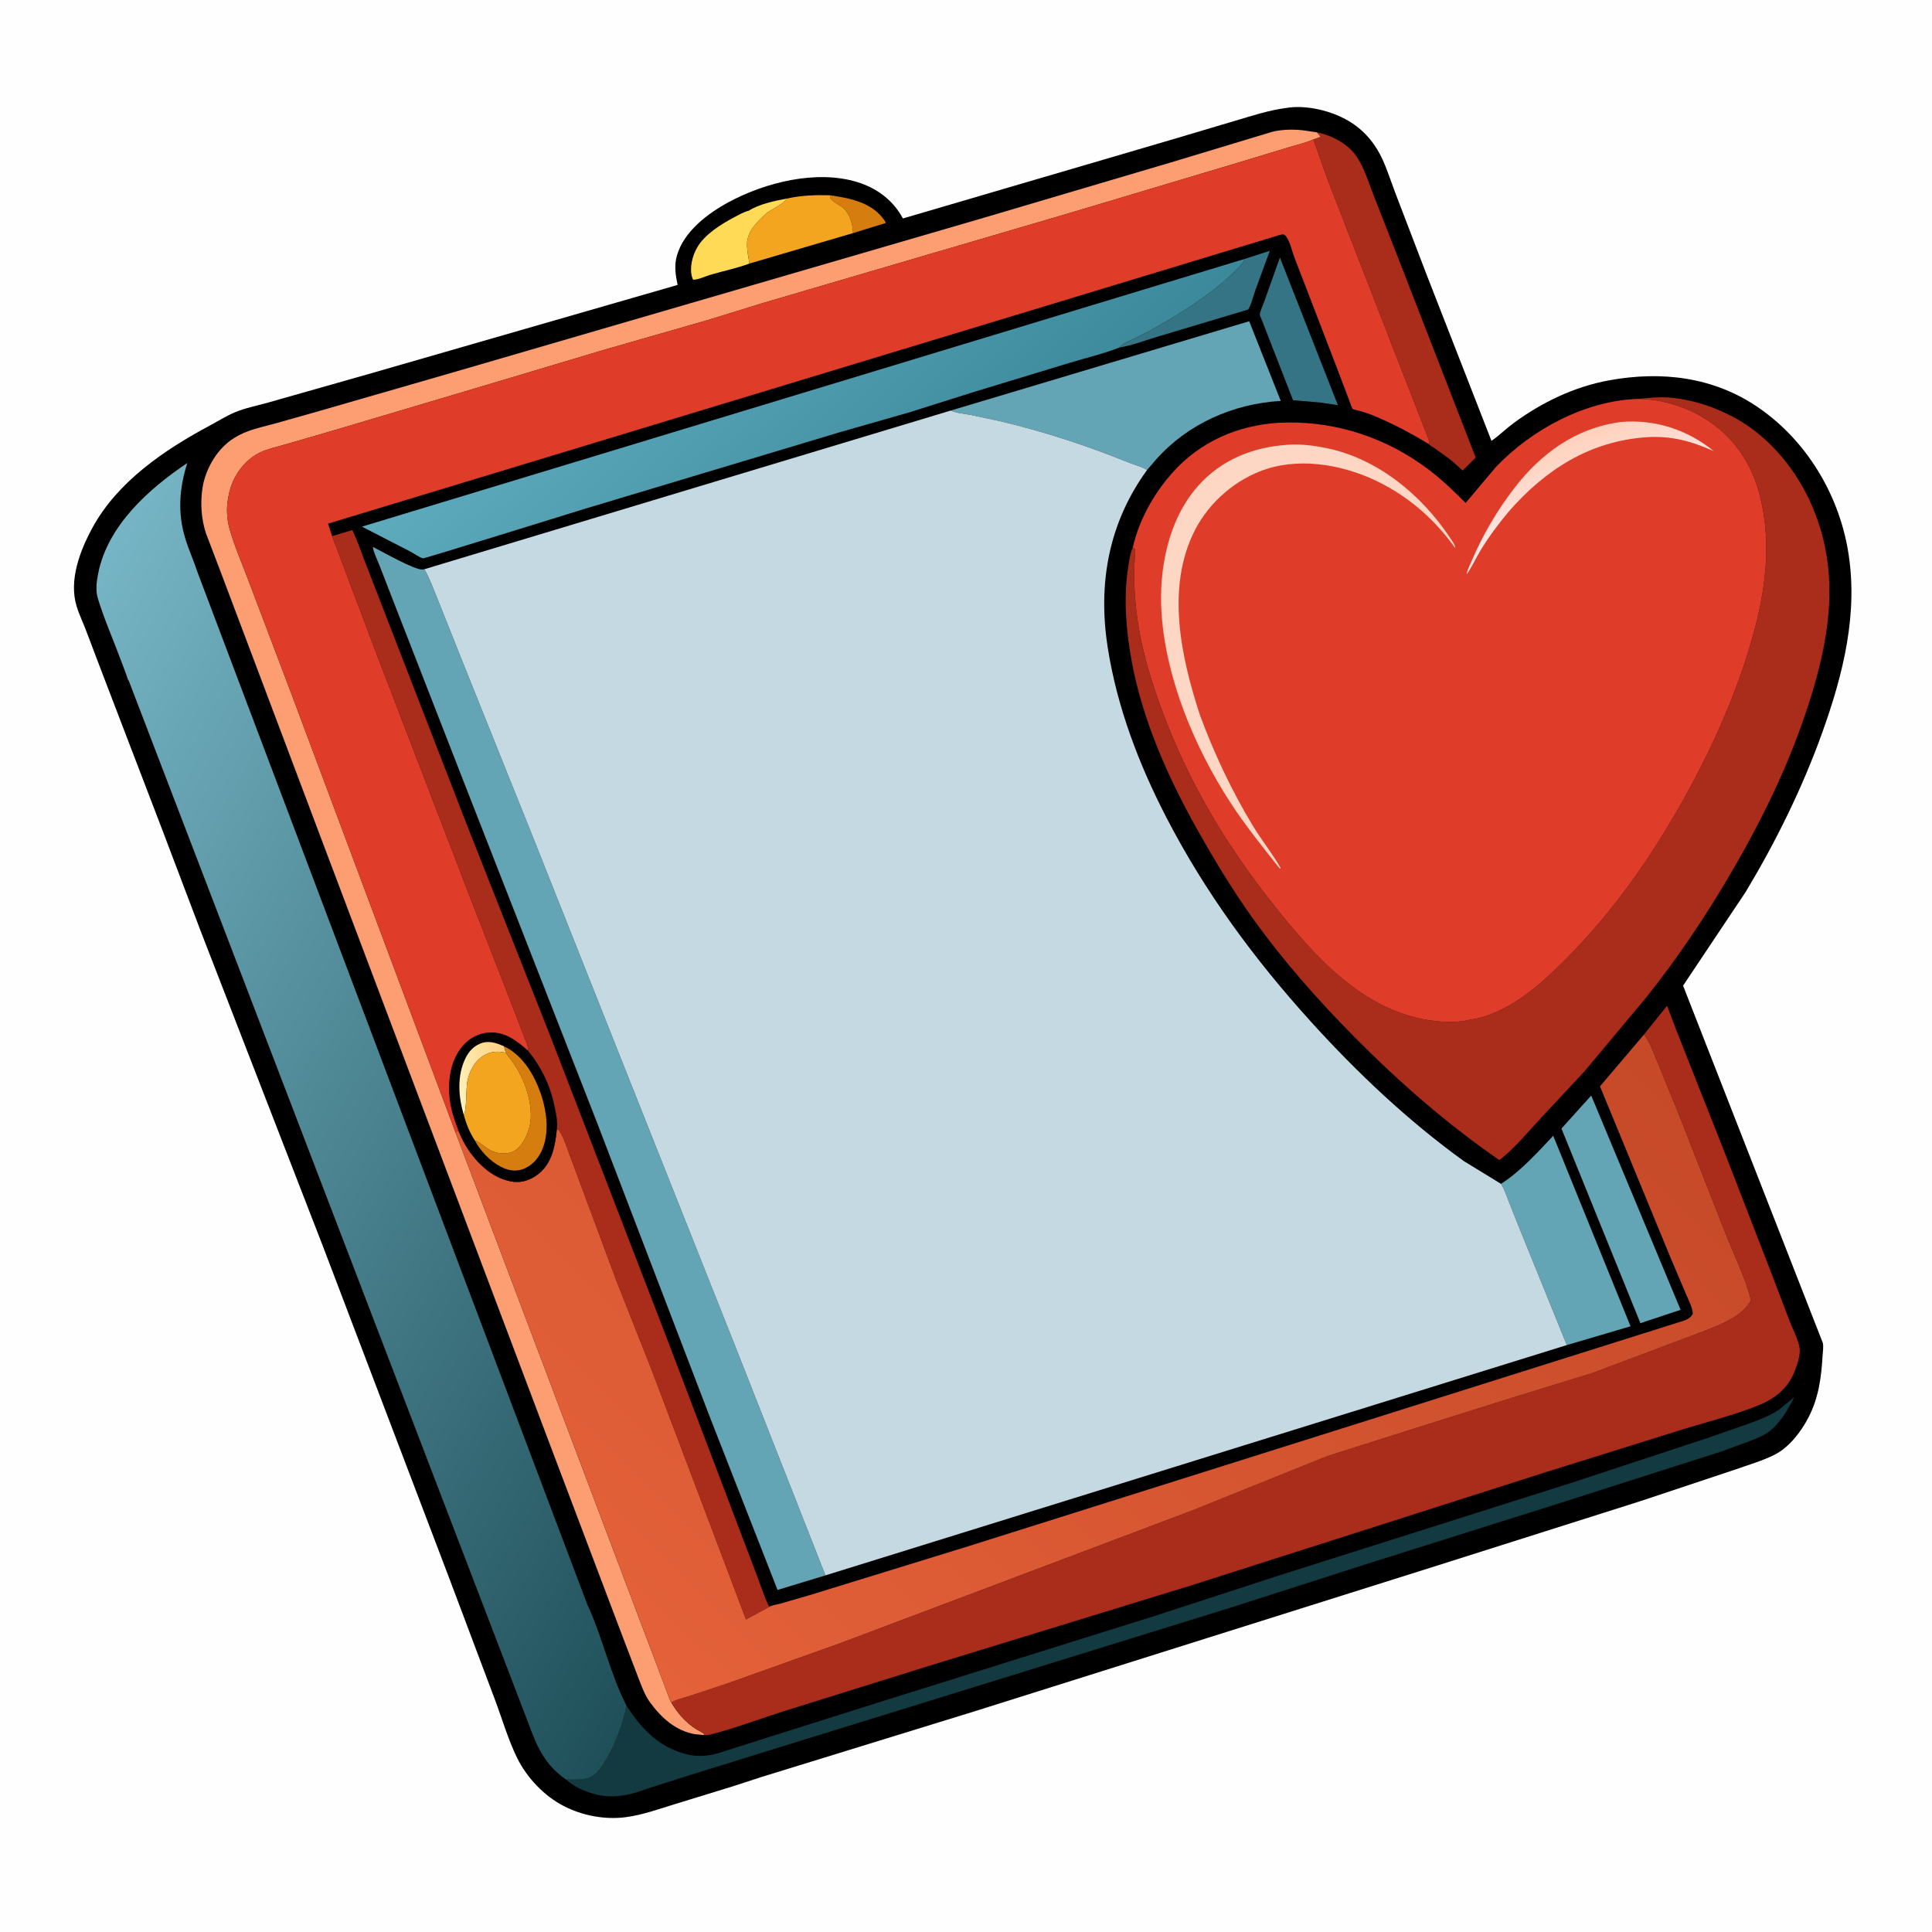
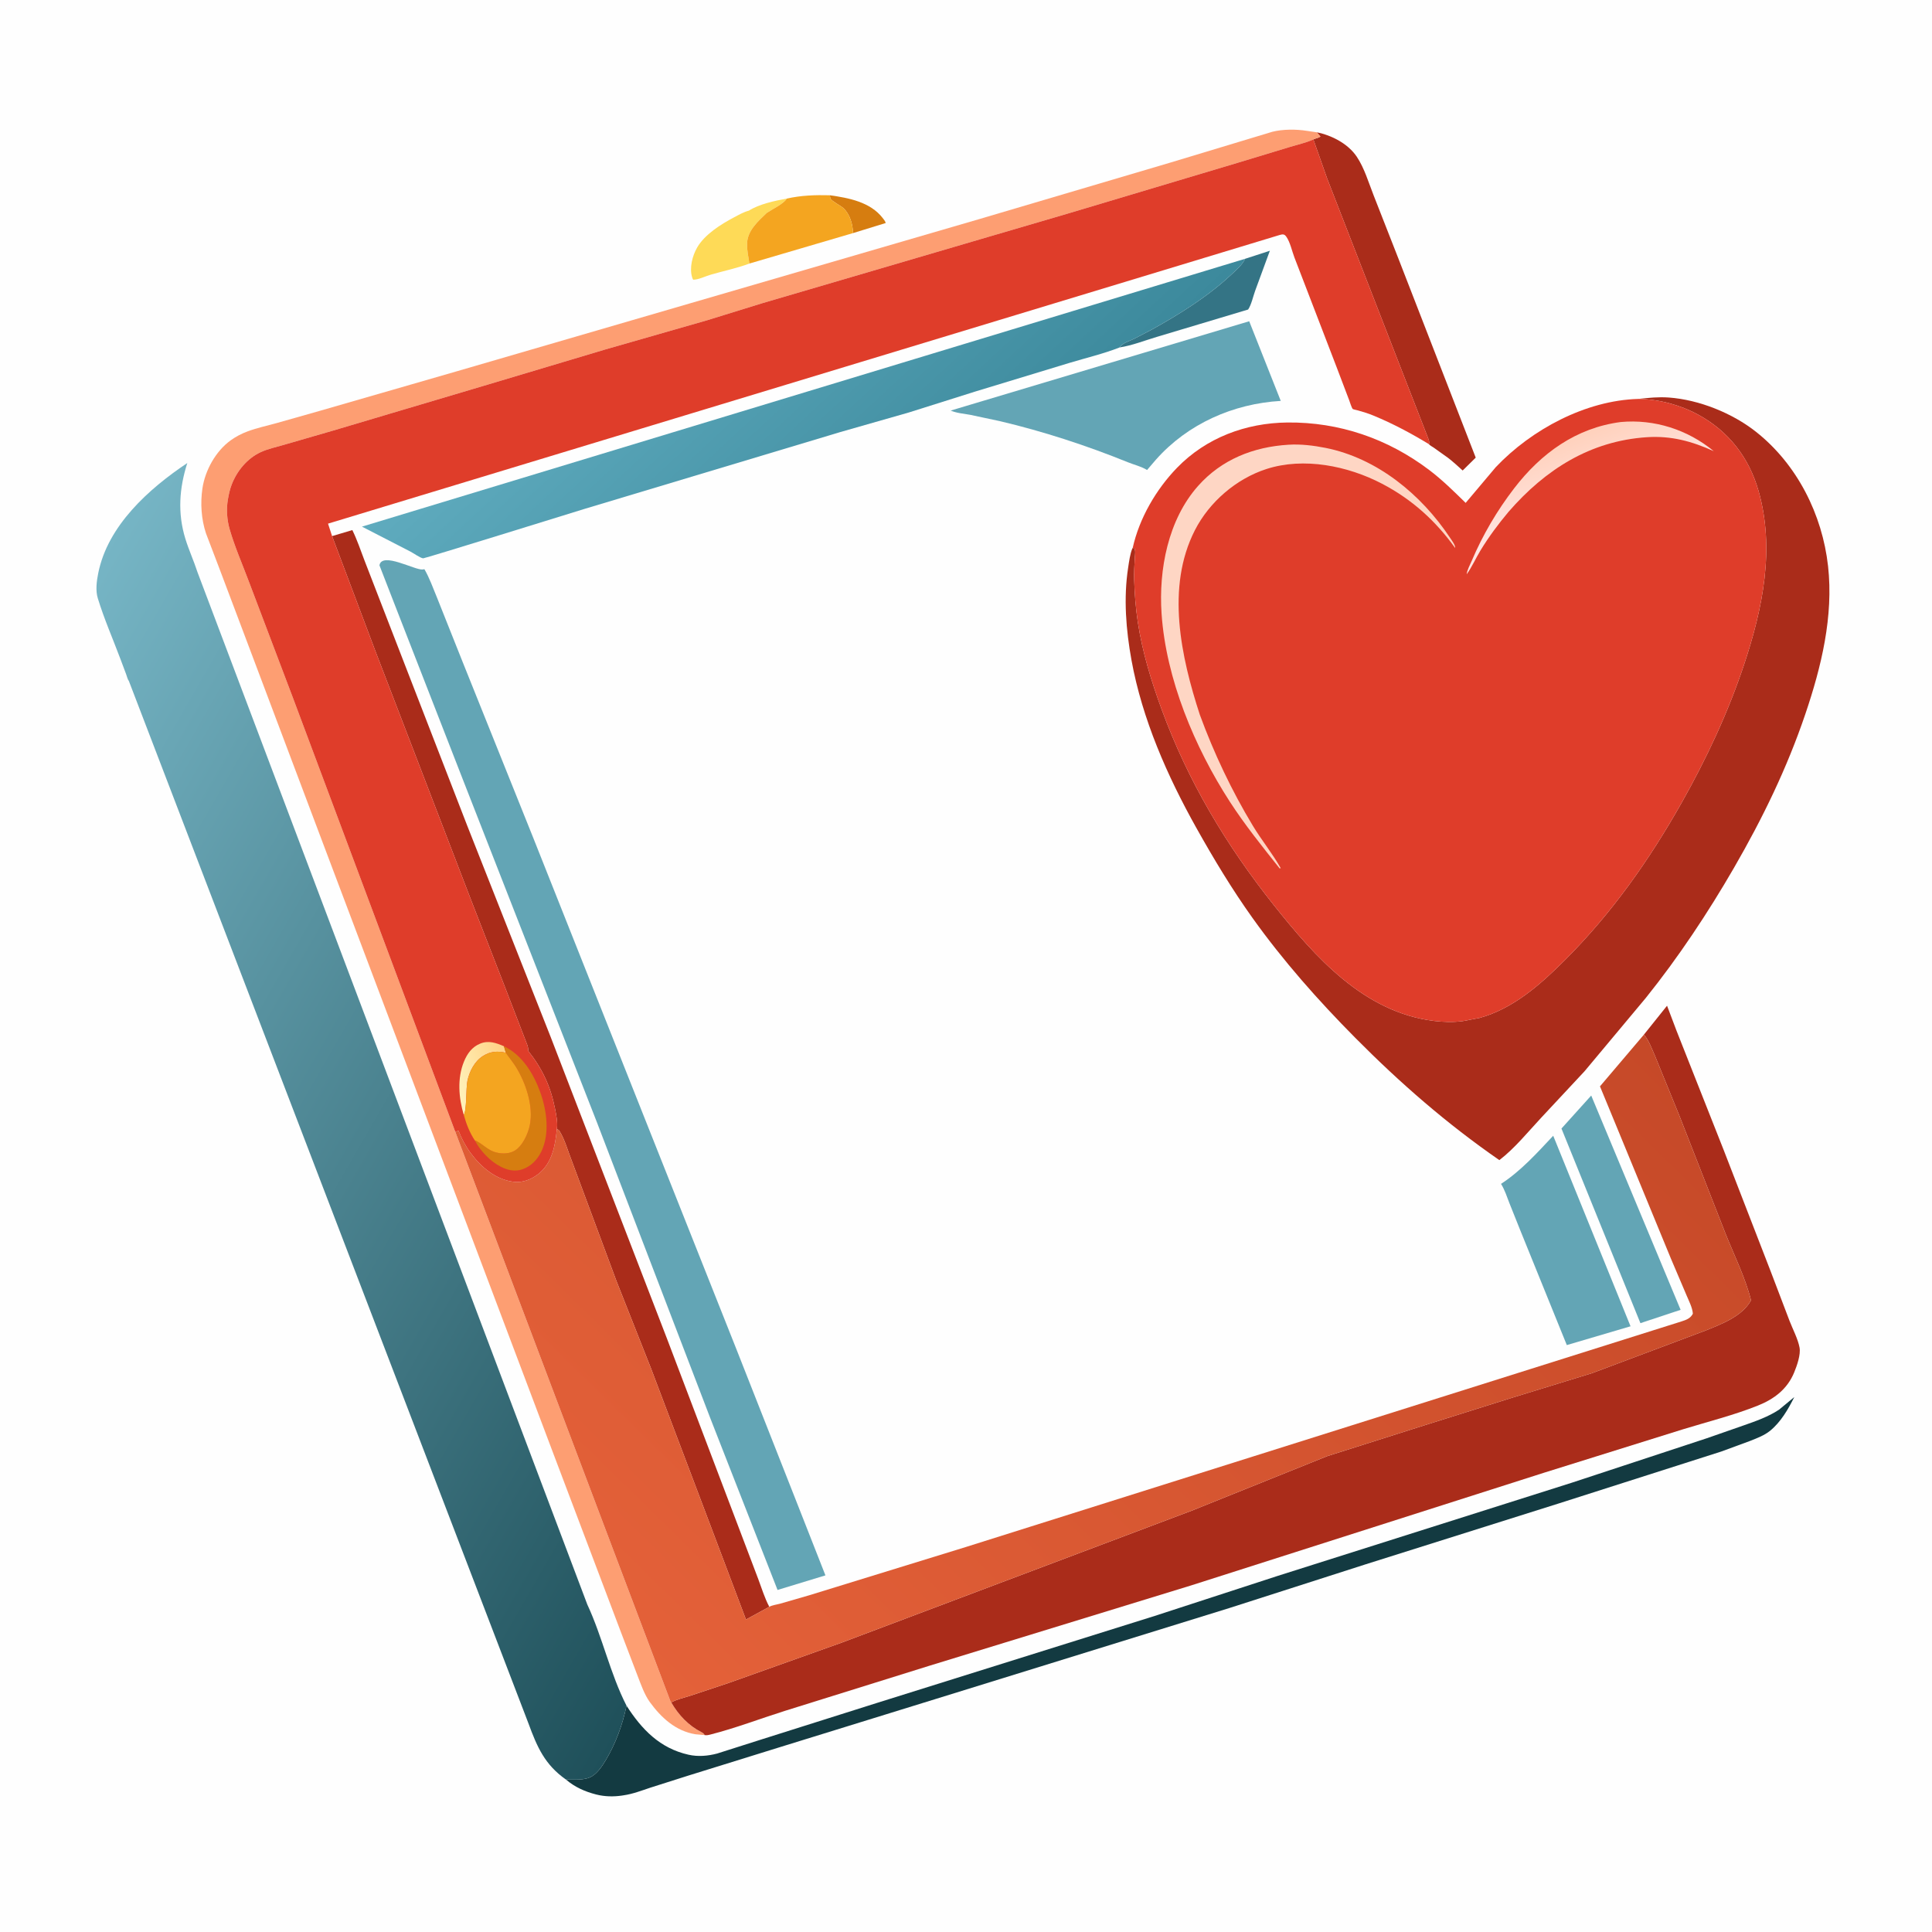
<svg xmlns="http://www.w3.org/2000/svg" version="1.1" style="display: block;" viewBox="0 0 2048 2048" width="1024" height="1024">
  <defs>
    <linearGradient id="Gradient1" gradientUnits="userSpaceOnUse" x1="997.222" y1="573.665" x2="708.399" y2="262.005">
      <stop class="stop0" offset="0" stop-opacity="1" stop-color="rgb(60,137,156)" />
      <stop class="stop1" offset="1" stop-opacity="1" stop-color="rgb(95,171,190)" />
    </linearGradient>
    <linearGradient id="Gradient2" gradientUnits="userSpaceOnUse" x1="1549.16" y1="910.051" x2="693.686" y2="1783.05">
      <stop class="stop0" offset="0" stop-opacity="1" stop-color="rgb(198,73,40)" />
      <stop class="stop1" offset="1" stop-opacity="1" stop-color="rgb(228,97,57)" />
    </linearGradient>
    <linearGradient id="Gradient3" gradientUnits="userSpaceOnUse" x1="873.576" y1="1462.1" x2="-79.945" y2="913.687">
      <stop class="stop0" offset="0" stop-opacity="1" stop-color="rgb(31,80,90)" />
      <stop class="stop1" offset="1" stop-opacity="1" stop-color="rgb(118,181,197)" />
    </linearGradient>
    <linearGradient id="Gradient4" gradientUnits="userSpaceOnUse" x1="535.726" y1="1128.18" x2="481.566" y2="1147.35">
      <stop class="stop0" offset="0" stop-opacity="1" stop-color="rgb(255,212,137)" />
      <stop class="stop1" offset="1" stop-opacity="1" stop-color="rgb(255,242,186)" />
    </linearGradient>
    <linearGradient id="Gradient5" gradientUnits="userSpaceOnUse" x1="1662.85" y1="464.813" x2="1688.29" y2="532.607">
      <stop class="stop0" offset="0" stop-opacity="1" stop-color="rgb(255,209,188)" />
      <stop class="stop1" offset="1" stop-opacity="1" stop-color="rgb(255,229,226)" />
    </linearGradient>
  </defs>
  <path transform="translate(0,0)" fill="rgb(254,254,254)" d="M -0 -0 L 2048 0 L 2048 2048 L -0 2048 L -0 -0 z" />
-   <path transform="translate(0,0)" fill="rgb(0,0,0)" d="M 1363.94 114.377 C 1382.11 111.405 1404.29 115.976 1420.79 123.601 C 1437.51 131.327 1450.36 142.742 1459.96 158.5 C 1468.47 172.457 1473.25 189.361 1479.14 204.6 L 1512.59 291.968 L 1581.03 467.326 C 1589.25 461.646 1596.57 454.313 1604.68 448.352 C 1634.49 426.457 1668.82 409.944 1705.36 403.243 C 1761.38 392.968 1816.94 399.406 1864.69 432.52 C 1914.68 467.182 1948.45 523.017 1958.8 582.735 C 1970.34 649.302 1953.95 714.56 1931.5 777.009 C 1910.39 835.732 1882.63 891.932 1850.54 945.422 L 1784.13 1044.84 L 1931.27 1420.99 L 1932.07 1422.95 C 1933.28 1426.71 1932.28 1432.59 1932.06 1436.5 C 1930.74 1459.59 1927.96 1481.44 1917.18 1502.32 C 1909.39 1517.41 1896.78 1534.12 1881.33 1541.96 C 1868.28 1548.58 1853.15 1552.9 1839.33 1557.82 L 1740 1590.93 L 1519 1661 L 1033.3 1814 L 807.329 1883.64 L 776 1893.84 L 716 1912.27 C 698.558 1917.59 681.002 1924.06 662.842 1926.35 C 640.801 1929.14 617.022 1924.55 597.373 1914.35 C 576.646 1903.59 558.551 1884.46 548.242 1863.59 C 538.561 1844 532.181 1821.67 524.468 1801.17 L 476.042 1672.53 L 342.643 1321.96 L 213.232 988.288 L 171.962 879.476 L 108.29 713.297 L 90.438 666.326 C 87.39 658.428 83.59 650.612 81.155 642.508 C 72.834 614.809 84.833 583.535 98.042 559.344 C 124.772 510.391 174.339 476.834 222.371 451.117 C 230.901 446.551 239.654 441.106 248.5 437.27 C 259.848 432.35 273.46 429.901 285.415 426.401 L 388.326 397.173 L 718.287 302.034 C 716.066 291.552 714.556 281.485 717.552 270.975 C 724.844 245.393 750.094 226.34 772.388 214.301 C 811.119 193.385 865.165 179.757 908.5 192.937 C 929.364 199.283 946.762 212.159 957.122 231.583 L 1239.89 148.658 L 1309.77 127.89 C 1327.68 122.583 1345.34 116.736 1363.94 114.377 z" />
  <path transform="translate(0,0)" fill="rgb(214,125,16)" d="M 879.678 206.986 C 899.662 209.798 922.699 214.144 935.768 231.236 C 936.992 232.838 938.458 234.424 938.876 236.416 L 904.286 247.081 C 903.932 237.755 901.061 227.096 893.938 220.556 C 891.303 218.138 881.74 213.215 880.5 210.744 C 879.925 209.598 879.952 208.238 879.678 206.986 z" />
  <path transform="translate(0,0)" fill="rgb(254,218,87)" d="M 793.836 223.309 C 804.415 216.461 821.671 212.705 834.093 210.506 C 830.26 216.396 818.951 221.611 812.891 225.602 C 803.707 234.427 792.32 244.319 791.928 258.118 C 791.716 265.574 793.345 272.074 794.405 279.373 C 781.293 284.314 766.757 287.264 753.276 291.214 C 747.886 292.793 740.32 296.554 734.8 296.5 C 734.194 295.415 734.123 295.395 733.697 294 C 730.625 283.939 733.963 271.201 738.957 262.467 C 746.888 248.595 764.203 237.746 777.922 230.5 C 782.975 227.831 788.275 224.727 793.836 223.309 z" />
  <path transform="translate(0,0)" fill="rgb(52,116,133)" d="M 1319.87 274.334 L 1346.1 265.809 L 1330.5 308.295 C 1328.32 314.345 1326.52 322.954 1323.07 328.121 L 1226.22 357.141 C 1213.48 360.961 1199.76 366.341 1186.65 368.334 C 1190.7 363.199 1196.12 362.009 1201.95 359.275 L 1220.63 349.556 C 1250.07 333.293 1280.79 314.085 1305.38 290.962 C 1310.59 286.063 1316.82 280.892 1319.87 274.334 z" />
  <path transform="translate(0,0)" fill="rgb(244,165,32)" d="M 834.093 210.506 C 849.188 207.056 864.299 206.61 879.678 206.986 C 879.952 208.238 879.925 209.598 880.5 210.744 C 881.74 213.215 891.303 218.138 893.938 220.556 C 901.061 227.096 903.932 237.755 904.286 247.081 L 794.405 279.373 C 793.345 272.074 791.716 265.574 791.928 258.118 C 792.32 244.319 803.707 234.427 812.891 225.602 C 818.951 221.611 830.26 216.396 834.093 210.506 z" />
-   <path transform="translate(0,0)" fill="rgb(52,116,133)" d="M 1356.75 273.001 L 1418.21 429.462 L 1399.24 426.629 L 1370.71 424.256 L 1344.4 356.729 L 1337.76 339.605 C 1337.19 338.113 1335.6 335.166 1335.49 333.639 C 1335.29 330.932 1338.96 323.01 1339.95 320.222 L 1356.75 273.001 z" />
  <path transform="translate(0,0)" fill="rgb(99,165,181)" d="M 1686.76 1161.32 L 1781.52 1388.47 L 1749.16 1399.19 L 1738.91 1402.61 L 1655.22 1196.29 L 1686.76 1161.32 z" />
  <path transform="translate(0,0)" fill="rgb(99,165,181)" d="M 1591.16 1254.95 C 1611.98 1241.48 1629.59 1221.95 1646.47 1203.93 L 1728.44 1405.92 L 1660.89 1425.84 L 1611.1 1303.06 L 1600.06 1275.43 C 1597.38 1268.5 1595.07 1261.29 1591.16 1254.95 z" />
  <path transform="translate(0,0)" fill="rgb(170,44,26)" d="M 1395.86 140.264 C 1411.81 143.456 1429.02 152.359 1438.26 166.156 C 1446.27 178.105 1450.8 193.597 1456.07 207 L 1482.06 273.303 L 1564.33 485.111 L 1550.48 498.752 C 1545.43 494.183 1540.38 489.474 1534.97 485.335 L 1519.49 474.316 C 1518.2 473.426 1515.49 472.077 1514.78 470.868 C 1515.3 468.424 1514.8 467.057 1513.99 464.77 L 1482.5 383.905 L 1406.78 189.092 L 1392.21 147.777 C 1394.7 146.553 1397.41 146.359 1399.72 144.786 L 1395.86 140.264 z" />
  <path transform="translate(0,0)" fill="rgb(99,165,181)" d="M 1007.75 435.228 L 1324.21 340.542 L 1357.65 424.965 C 1307.35 427.927 1259.21 449.17 1225.52 487.046 L 1215.93 498.222 C 1209.96 494.491 1202.17 492.677 1195.59 490.005 C 1151.9 472.272 1105.68 457.195 1059.76 446.393 L 1028.47 439.736 C 1021.58 438.474 1014.22 437.983 1007.75 435.228 z" />
  <path transform="translate(0,0)" fill="rgb(19,58,65)" d="M 664.148 1808.14 C 680.318 1833.29 699.547 1853.32 729.969 1860.1 C 739.935 1862.33 750.426 1861.43 760.208 1858.82 L 807.427 1843.8 L 930.283 1804.97 L 1224 1712.97 L 1354.68 1670.43 L 1665.83 1571.85 L 1809.47 1524.55 L 1847.74 1511.2 C 1860.68 1506.67 1874.36 1501.95 1885.86 1494.32 L 1902 1480.96 C 1895.51 1493.97 1887.73 1507.44 1876.29 1516.75 C 1870.4 1521.54 1862.24 1524.65 1855.23 1527.41 L 1824.76 1538.63 L 1652.48 1593.67 L 1448 1658.12 L 1302.88 1704.68 L 991.547 1801.09 L 827.929 1851.68 L 730 1882.09 L 689.267 1895.04 C 679.978 1898.15 670.723 1901.72 661 1903.11 L 659.253 1903.39 C 650.18 1904.71 640.876 1904.5 632 1902.24 C 620.094 1899.19 609.335 1894.46 599.945 1886.4 C 608.578 1886.31 620.089 1887.55 627.639 1882.86 C 633.653 1879.12 638.353 1872.13 641.959 1866.14 C 652.567 1848.54 659.978 1828.22 664.148 1808.14 z" />
  <path transform="translate(0,0)" fill="rgb(170,44,26)" d="M 352.022 568.297 L 373.499 561.907 C 378.559 572.251 382.23 583.236 386.329 593.989 L 406.917 647.189 L 495.18 875 L 583.764 1099.33 L 707.077 1419.14 L 782.968 1619 L 803.766 1673.86 C 807.439 1683.59 810.596 1694.13 815.5 1703.28 L 790.747 1716.77 L 753.478 1618.06 L 690.316 1451.15 L 653.5 1358.02 L 606.111 1230.51 C 602.162 1220.68 598.847 1208.27 593.363 1199.42 C 592.293 1197.7 592.319 1197.61 590.269 1197.1 L 590.467 1195.94 C 591.186 1189.36 589.624 1181.75 588.356 1175.29 C 583.712 1151.61 574.824 1132.73 559.817 1113.83 C 560.146 1111.45 559.521 1109.39 558.749 1107.17 L 534.733 1044.91 L 499.388 954.152 L 398.692 692.188 L 352.022 568.297 z" />
  <path transform="translate(0,0)" fill="url(#Gradient1)" d="M 1186.65 368.334 L 1186.47 368.463 C 1169.62 375.027 1150.97 379.477 1133.59 384.703 L 1034 414.983 L 963.301 437.276 L 890.872 457.971 L 620.338 539.231 C 603.947 544.274 450.243 592.028 448.599 591.849 C 445.461 591.506 438.387 586.426 435.158 584.752 L 383.687 558.249 L 1319.87 274.334 C 1316.82 280.892 1310.59 286.063 1305.38 290.962 C 1280.79 314.085 1250.07 333.293 1220.63 349.556 L 1201.95 359.275 C 1196.12 362.009 1190.7 363.199 1186.65 368.334 z" />
-   <path transform="translate(0,0)" fill="rgb(99,165,181)" d="M 874.993 1669.96 L 824.226 1685.42 L 752.946 1503.34 L 632.928 1190.13 L 490.634 826.276 L 420.127 645.328 L 402.237 599.273 C 399.983 593.39 395.997 585.786 395.211 579.718 C 404.787 584.488 440.053 604.686 448.077 603.679 L 449.888 603.377 C 455.313 612.718 458.9 623.049 463.052 633 L 490.335 701.495 L 564.687 886.699 L 780.105 1428.9 L 842.864 1588.24 L 874.993 1669.96 z" />
+   <path transform="translate(0,0)" fill="rgb(99,165,181)" d="M 874.993 1669.96 L 824.226 1685.42 L 752.946 1503.34 L 632.928 1190.13 L 490.634 826.276 L 420.127 645.328 L 402.237 599.273 C 404.787 584.488 440.053 604.686 448.077 603.679 L 449.888 603.377 C 455.313 612.718 458.9 623.049 463.052 633 L 490.335 701.495 L 564.687 886.699 L 780.105 1428.9 L 842.864 1588.24 L 874.993 1669.96 z" />
  <path transform="translate(0,0)" fill="rgb(253,158,114)" d="M 688.723 1804.11 C 682.96 1796.02 679.504 1785.73 675.903 1776.52 L 658.693 1731.42 L 587.466 1543.23 L 345.46 902.14 L 260.253 676.034 L 232.674 602.955 L 218.346 565.368 C 213.36 550.403 212.28 533.383 214.567 517.814 C 217.393 498.567 228.724 478.157 244.591 466.729 C 250.07 462.783 256.185 459.619 262.507 457.275 C 272.294 453.646 283.011 451.302 293.102 448.532 L 338.628 435.628 L 483.947 393.668 L 1037.01 232.56 L 1240.58 172.365 L 1348.77 139.681 C 1359.76 136.903 1373.94 136.882 1385.2 138.685 L 1395.86 140.264 L 1399.72 144.786 C 1397.41 146.359 1394.7 146.553 1392.21 147.777 L 1391.45 148.129 C 1383.88 151.507 1375.27 153.333 1367.33 155.785 L 1311.58 172.688 L 1133 226.063 L 808.172 321.364 L 749.652 339.468 L 641.447 370.5 L 516.995 407.701 L 353.25 456.383 L 301.075 471.499 C 292.877 473.926 284.066 475.726 276.303 479.334 C 262.005 485.982 251.198 499.166 245.607 513.686 C 243.595 518.911 242.544 523.953 241.589 529.435 C 239.782 539.801 240.569 551.176 243.502 561.23 C 248.958 579.933 256.857 597.953 263.702 616.173 L 310.189 738.851 L 482.656 1199.87 L 711.063 1804.38 L 711.568 1804.65 C 719.361 1818.07 729.812 1829.19 743.721 1836.23 C 745.017 1836.88 745.686 1837.38 746.595 1838.5 L 746.742 1839.24 L 737.238 1838.4 C 716.176 1834.99 700.79 1820.71 688.723 1804.11 z" />
  <path transform="translate(0,0)" fill="rgb(170,44,26)" d="M 1736.69 422.87 C 1747.51 421.679 1758.1 420.604 1769 421.393 C 1801.07 423.714 1836.4 437.912 1861.53 457.809 C 1905.09 492.299 1931.7 545.359 1937.81 600.084 C 1943.75 653.354 1930.69 706.904 1913.69 757.056 C 1894.27 814.341 1868.4 867.477 1838.19 919.755 C 1810.48 967.687 1779.2 1014.79 1744.5 1058 L 1679.61 1135.66 L 1633.8 1184.76 C 1619.89 1199.66 1605.56 1217.41 1589.37 1229.77 C 1533.74 1191.27 1484.3 1148.2 1436.72 1100.22 C 1397.47 1060.64 1360.21 1018.56 1327.77 973.156 C 1306 942.673 1286.6 910.479 1268.3 877.81 C 1237.4 822.626 1210.78 762.298 1199.42 699.775 C 1193.59 667.659 1190.89 634.078 1195.89 601.674 C 1196.86 595.36 1197.91 587.077 1200.4 581.225 L 1200.71 580.857 L 1201.29 581.161 L 1202.32 580.656 C 1204.05 583.754 1203.12 588.191 1202.93 591.638 C 1202.5 599.199 1202.06 606.841 1202.28 614.416 C 1202.7 629.346 1203.89 644.632 1206.13 659.419 C 1210.95 691.19 1220.29 721.595 1231.31 751.716 C 1259.28 828.126 1299.74 895.942 1350.34 959.5 C 1394.44 1014.89 1445.81 1073.01 1520 1082.22 C 1529.94 1083.45 1540.74 1083.77 1550.69 1082.41 L 1568.5 1079.02 C 1604.37 1069.09 1633.29 1043.29 1659.03 1017.56 C 1708.58 968.038 1748.5 911.427 1782.82 850.529 C 1809.18 803.746 1832 754.976 1848.94 703.992 C 1868.63 644.771 1881.6 581.656 1864.09 520.281 C 1854.01 484.944 1832.34 456.998 1800.03 439.5 C 1780.79 429.083 1758.56 423.186 1736.69 422.87 z" />
  <path transform="translate(0,0)" fill="rgb(170,44,26)" d="M 1742.64 1096.72 L 1767.14 1066.11 L 1777.14 1092.5 L 1827.15 1219 L 1877.02 1347.75 L 1897.07 1400.4 C 1900.45 1409.06 1905.9 1419.44 1907.58 1428.4 C 1909.02 1436 1904.8 1447.74 1901.9 1454.83 C 1894.7 1472.4 1880.78 1483.03 1863.5 1489.94 C 1838.05 1500.13 1810.53 1507 1784.3 1515.03 L 1636.59 1561.19 L 1262.83 1680.55 L 985.691 1765.61 L 831.863 1813.64 C 805.814 1821.86 779.485 1831.98 753.034 1838.69 C 750.847 1839.24 748.995 1839.66 746.742 1839.24 L 746.595 1838.5 C 745.686 1837.38 745.017 1836.88 743.721 1836.23 C 729.812 1829.19 719.361 1818.07 711.568 1804.65 C 717.472 1801.31 725.039 1799.75 731.488 1797.63 L 773.395 1783.65 L 891.692 1741.46 L 1262.78 1601.56 L 1406.97 1543.55 L 1510.68 1510.65 L 1603.05 1481.61 L 1687.56 1455.63 L 1807.6 1410.56 C 1824.94 1403.54 1846.65 1395.51 1856.16 1378.39 C 1850.19 1354.5 1838.36 1330.81 1829.2 1307.89 L 1780.27 1182.83 L 1754.57 1119.79 C 1751.11 1112.05 1748.11 1103.22 1742.64 1096.72 z" />
  <path transform="translate(0,0)" fill="url(#Gradient2)" d="M 1742.64 1096.72 C 1748.11 1103.22 1751.11 1112.05 1754.57 1119.79 L 1780.27 1182.83 L 1829.2 1307.89 C 1838.36 1330.81 1850.19 1354.5 1856.16 1378.39 C 1846.65 1395.51 1824.94 1403.54 1807.6 1410.56 L 1687.56 1455.63 L 1603.05 1481.61 L 1510.68 1510.65 L 1406.97 1543.55 L 1262.78 1601.56 L 891.692 1741.46 L 773.395 1783.65 L 731.488 1797.63 C 725.039 1799.75 717.472 1801.31 711.568 1804.65 L 711.063 1804.38 L 482.656 1199.87 L 486.005 1198.58 C 489.23 1206.86 493.494 1214.95 498.773 1222.11 C 509.832 1237.09 525.328 1250.41 544.448 1252.77 C 554.036 1253.95 563.411 1250.27 570.843 1244.35 C 585.312 1232.81 588.593 1214.44 590.269 1197.1 C 592.319 1197.61 592.293 1197.7 593.363 1199.42 C 598.847 1208.27 602.162 1220.68 606.111 1230.51 L 653.5 1358.02 L 690.316 1451.15 L 753.478 1618.06 L 790.747 1716.77 L 815.5 1703.28 C 818.238 1701.6 823.483 1700.94 826.746 1700.03 L 857.738 1691.08 L 1023.5 1640 L 1782.46 1400.76 C 1787.52 1399.12 1791.98 1397.57 1794.5 1392.59 C 1794.09 1386.23 1790.33 1379.13 1787.89 1373.28 L 1771.26 1334.22 L 1714.07 1195.31 L 1696.04 1151.58 L 1742.64 1096.72 z" />
  <path transform="translate(0,0)" fill="url(#Gradient3)" d="M 136.629 721.93 C 135.329 720.39 134.46 716.669 133.724 714.736 L 127.641 698.528 C 119.616 677.088 110.327 656.006 103.648 634.106 C 101.119 625.813 102.466 615.905 104.153 607.492 C 114.251 557.124 157.638 518.191 198.551 490.831 C 190.041 517.378 188.136 543.863 196.418 570.864 C 200.148 583.026 205.49 594.643 209.422 606.747 L 622.577 1700.86 C 638.716 1735.51 646.736 1774.13 664.148 1808.14 C 659.978 1828.22 652.567 1848.54 641.959 1866.14 C 638.353 1872.13 633.653 1879.12 627.639 1882.86 C 620.089 1887.55 608.578 1886.31 599.945 1886.4 C 577.379 1870.57 569.32 1851.72 560.191 1826.91 L 136.629 721.93 z" />
  <path transform="translate(0,0)" fill="rgb(223,61,42)" d="M 1392.21 147.777 L 1406.78 189.092 L 1482.5 383.905 L 1513.99 464.77 C 1514.8 467.057 1515.3 468.424 1514.78 470.868 C 1495.9 459.362 1476.47 449.04 1456.02 440.575 C 1450.58 438.324 1445.14 436.625 1439.47 435.067 C 1438.89 434.907 1434.23 433.875 1434 433.595 C 1432.53 431.8 1431.12 426.588 1430.2 424.296 L 1416.79 389 L 1395.56 333.766 L 1372.17 273.006 C 1369.57 266.256 1367.62 256.622 1363.5 250.848 C 1361.44 247.951 1359.65 248.231 1356.5 249.091 L 347.727 555.083 L 352.022 568.297 L 398.692 692.188 L 499.388 954.152 L 534.733 1044.91 L 558.749 1107.17 C 559.521 1109.39 560.146 1111.45 559.817 1113.83 C 574.824 1132.73 583.712 1151.61 588.356 1175.29 C 589.624 1181.75 591.186 1189.36 590.467 1195.94 L 590.269 1197.1 C 588.593 1214.44 585.312 1232.81 570.843 1244.35 C 563.411 1250.27 554.036 1253.95 544.448 1252.77 C 525.328 1250.41 509.832 1237.09 498.773 1222.11 C 493.494 1214.95 489.23 1206.86 486.005 1198.58 L 482.656 1199.87 L 310.189 738.851 L 263.702 616.173 C 256.857 597.953 248.958 579.933 243.502 561.23 C 240.569 551.176 239.782 539.801 241.589 529.435 C 242.544 523.953 243.595 518.911 245.607 513.686 C 251.198 499.166 262.005 485.982 276.303 479.334 C 284.066 475.726 292.877 473.926 301.075 471.499 L 353.25 456.383 L 516.995 407.701 L 641.447 370.5 L 749.652 339.468 L 808.172 321.364 L 1133 226.063 L 1311.58 172.688 L 1367.33 155.785 C 1375.27 153.333 1383.88 151.507 1391.45 148.129 L 1392.21 147.777 z" />
-   <path transform="translate(0,0)" fill="rgb(0,0,0)" d="M 486.005 1198.58 C 481.568 1187.19 477.664 1175.47 476.493 1163.24 C 474.673 1144.21 477.738 1123.6 490.528 1108.63 C 497.668 1100.28 507.931 1094.86 519 1094.44 C 535.962 1093.79 547.789 1103.24 559.817 1113.83 C 574.824 1132.73 583.712 1151.61 588.356 1175.29 C 589.624 1181.75 591.186 1189.36 590.467 1195.94 L 590.269 1197.1 C 588.593 1214.44 585.312 1232.81 570.843 1244.35 C 563.411 1250.27 554.036 1253.95 544.448 1252.77 C 525.328 1250.41 509.832 1237.09 498.773 1222.11 C 493.494 1214.95 489.23 1206.86 486.005 1198.58 z" />
  <path transform="translate(0,0)" fill="url(#Gradient4)" d="M 491.62 1181.82 C 486.211 1163.83 484.573 1143.09 491.801 1125.39 C 495.273 1116.88 500.285 1109.87 509.005 1106.28 C 517.922 1102.61 525.951 1105.49 534.176 1109.06 L 536.195 1115.94 C 527.372 1114.03 520.148 1114.41 512.34 1119.17 C 503.185 1124.75 497.641 1135.62 495.479 1145.84 C 493.858 1153.5 494.892 1177.29 491.62 1181.82 z" />
  <path transform="translate(0,0)" fill="rgb(214,125,16)" d="M 534.176 1109.06 C 553.476 1118.17 565.579 1138.08 572.608 1157.56 C 579.58 1176.88 583.075 1201.79 573.721 1220.88 C 569.622 1229.24 563.083 1236.16 554.188 1239.36 C 546.198 1242.24 538.512 1240.62 531.1 1236.91 C 519.733 1231.23 509.126 1219.98 503.257 1208.78 C 510.584 1211.64 515.604 1218.05 523.308 1220.84 C 529.909 1223.23 538.309 1223.58 544.67 1220.29 C 553.664 1215.62 559.797 1201.89 561.67 1192.61 C 565.74 1172.44 557.298 1147.55 546.601 1130.5 C 543.451 1125.48 539.489 1120.91 536.195 1115.94 L 534.176 1109.06 z" />
  <path transform="translate(0,0)" fill="rgb(244,165,32)" d="M 491.62 1181.82 C 494.892 1177.29 493.858 1153.5 495.479 1145.84 C 497.641 1135.62 503.185 1124.75 512.34 1119.17 C 520.148 1114.41 527.372 1114.03 536.195 1115.94 C 539.489 1120.91 543.451 1125.48 546.601 1130.5 C 557.298 1147.55 565.74 1172.44 561.67 1192.61 C 559.797 1201.89 553.664 1215.62 544.67 1220.29 C 538.309 1223.58 529.909 1223.23 523.308 1220.84 C 515.604 1218.05 510.584 1211.64 503.257 1208.78 C 497.838 1200.57 494.221 1191.25 491.62 1181.82 z" />
  <path transform="translate(0,0)" fill="rgb(223,61,42)" d="M 1200.71 580.857 C 1207.61 549.516 1225.54 518.702 1247.76 495.812 C 1278.66 463.98 1320.66 448.337 1364.63 447.867 C 1419.51 447.28 1471.01 464.938 1514.91 498.128 C 1528.84 508.655 1541.2 520.896 1553.66 533.085 L 1585.63 495.154 C 1623.51 455.241 1680.86 424.441 1736.69 422.87 C 1758.56 423.186 1780.79 429.083 1800.03 439.5 C 1832.34 456.998 1854.01 484.944 1864.09 520.281 C 1881.6 581.656 1868.63 644.771 1848.94 703.992 C 1832 754.976 1809.18 803.746 1782.82 850.529 C 1748.5 911.427 1708.58 968.038 1659.03 1017.56 C 1633.29 1043.29 1604.37 1069.09 1568.5 1079.02 L 1550.69 1082.41 C 1540.74 1083.77 1529.94 1083.45 1520 1082.22 C 1445.81 1073.01 1394.44 1014.89 1350.34 959.5 C 1299.74 895.942 1259.28 828.126 1231.31 751.716 C 1220.29 721.595 1210.95 691.19 1206.13 659.419 C 1203.89 644.632 1202.7 629.346 1202.28 614.416 C 1202.06 606.841 1202.5 599.199 1202.93 591.638 C 1203.12 588.191 1204.05 583.754 1202.32 580.656 L 1201.29 581.161 L 1200.71 580.857 z" />
  <path transform="translate(0,0)" fill="url(#Gradient5)" d="M 1717.96 447.375 C 1753.61 444.05 1789.07 455.444 1816.66 478.253 C 1793.44 467.745 1771.5 461.759 1745.84 463.447 C 1685.58 467.411 1638.01 497.837 1599.23 542.42 C 1588.3 555.437 1578.23 568.952 1569.39 583.485 C 1564.38 591.727 1560.37 600.973 1554.74 608.755 C 1555.1 604.455 1558.43 598.41 1560.15 594.363 C 1571.79 566.959 1586.96 541.199 1605.1 517.594 C 1633.66 480.417 1670.74 453.555 1717.96 447.375 z" />
  <path transform="translate(0,0)" fill="rgb(254,214,196)" d="M 1365.71 471.438 C 1378.55 470.576 1392.41 472.246 1405.02 474.755 C 1459.91 485.677 1506.59 524.197 1537.04 569.969 C 1538.69 572.463 1543.04 578.162 1542.5 580.88 C 1521.73 551.977 1496.68 529.304 1464.94 512.729 C 1428.83 493.871 1382.11 484.379 1342.5 497.17 C 1310.46 507.517 1281.93 532.087 1266.62 562.071 C 1235.7 622.628 1251.95 696.496 1271.85 757.613 C 1286.72 798.202 1305.74 838.433 1328.14 875.447 C 1337.37 890.708 1348.88 904.775 1357.59 920.234 L 1356.5 920.587 C 1338.12 897.438 1319.81 874.752 1303.71 849.889 C 1266.32 792.128 1236 719.668 1231.31 650.479 C 1228.15 603.803 1238.17 550.998 1270.02 515.11 C 1294.98 486.99 1328.77 473.698 1365.71 471.438 z" />
-   <path transform="translate(0,0)" fill="rgb(196,217,226)" d="M 1007.75 435.228 C 1014.22 437.983 1021.58 438.474 1028.47 439.736 L 1059.76 446.393 C 1105.68 457.195 1151.9 472.272 1195.59 490.005 C 1202.17 492.677 1209.96 494.491 1215.93 498.222 C 1175.04 554.512 1163.59 618.871 1174.29 686.811 C 1184.22 749.809 1207.17 809.969 1236.35 866.439 C 1277.4 945.91 1329.63 1016.79 1389.58 1082.98 C 1438.51 1137 1492.6 1188.11 1551.77 1230.85 L 1591.16 1254.95 C 1595.07 1261.29 1597.38 1268.5 1600.06 1275.43 L 1611.1 1303.06 L 1660.89 1425.84 L 874.993 1669.96 L 842.864 1588.24 L 780.105 1428.9 L 564.687 886.699 L 490.335 701.495 L 463.052 633 C 458.9 623.049 455.313 612.718 449.888 603.377 L 1007.75 435.228 z" />
</svg>